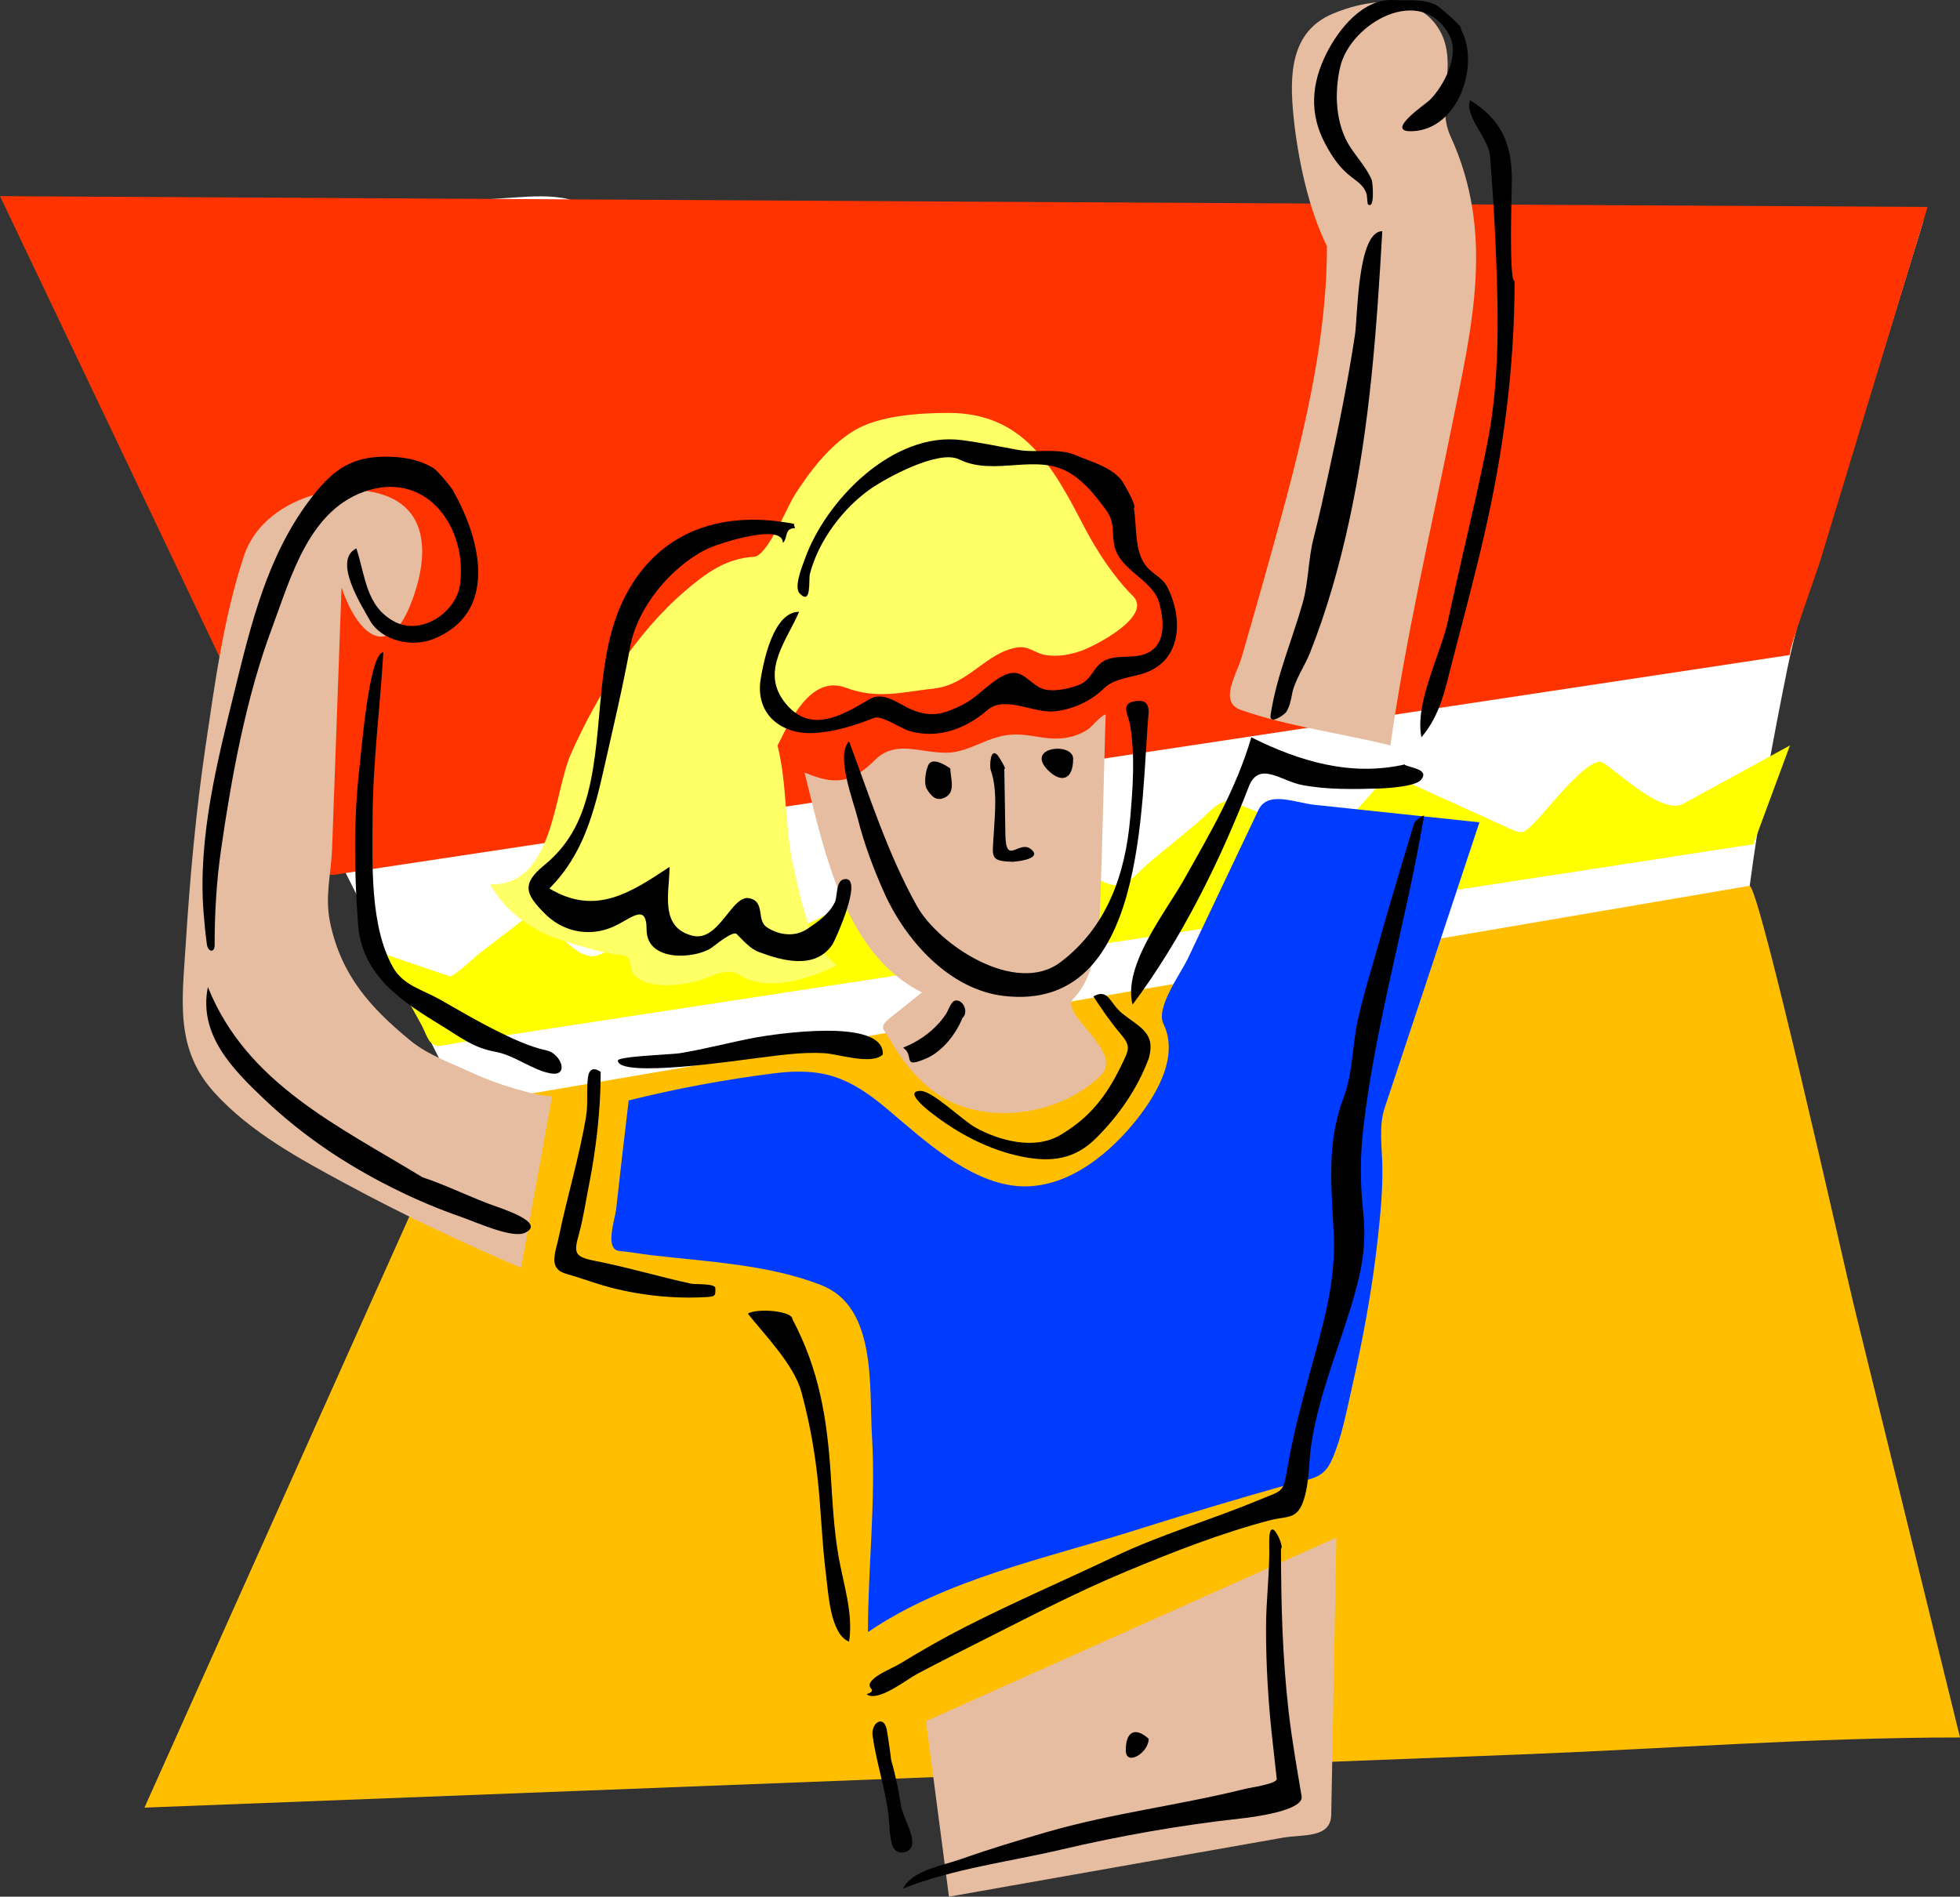
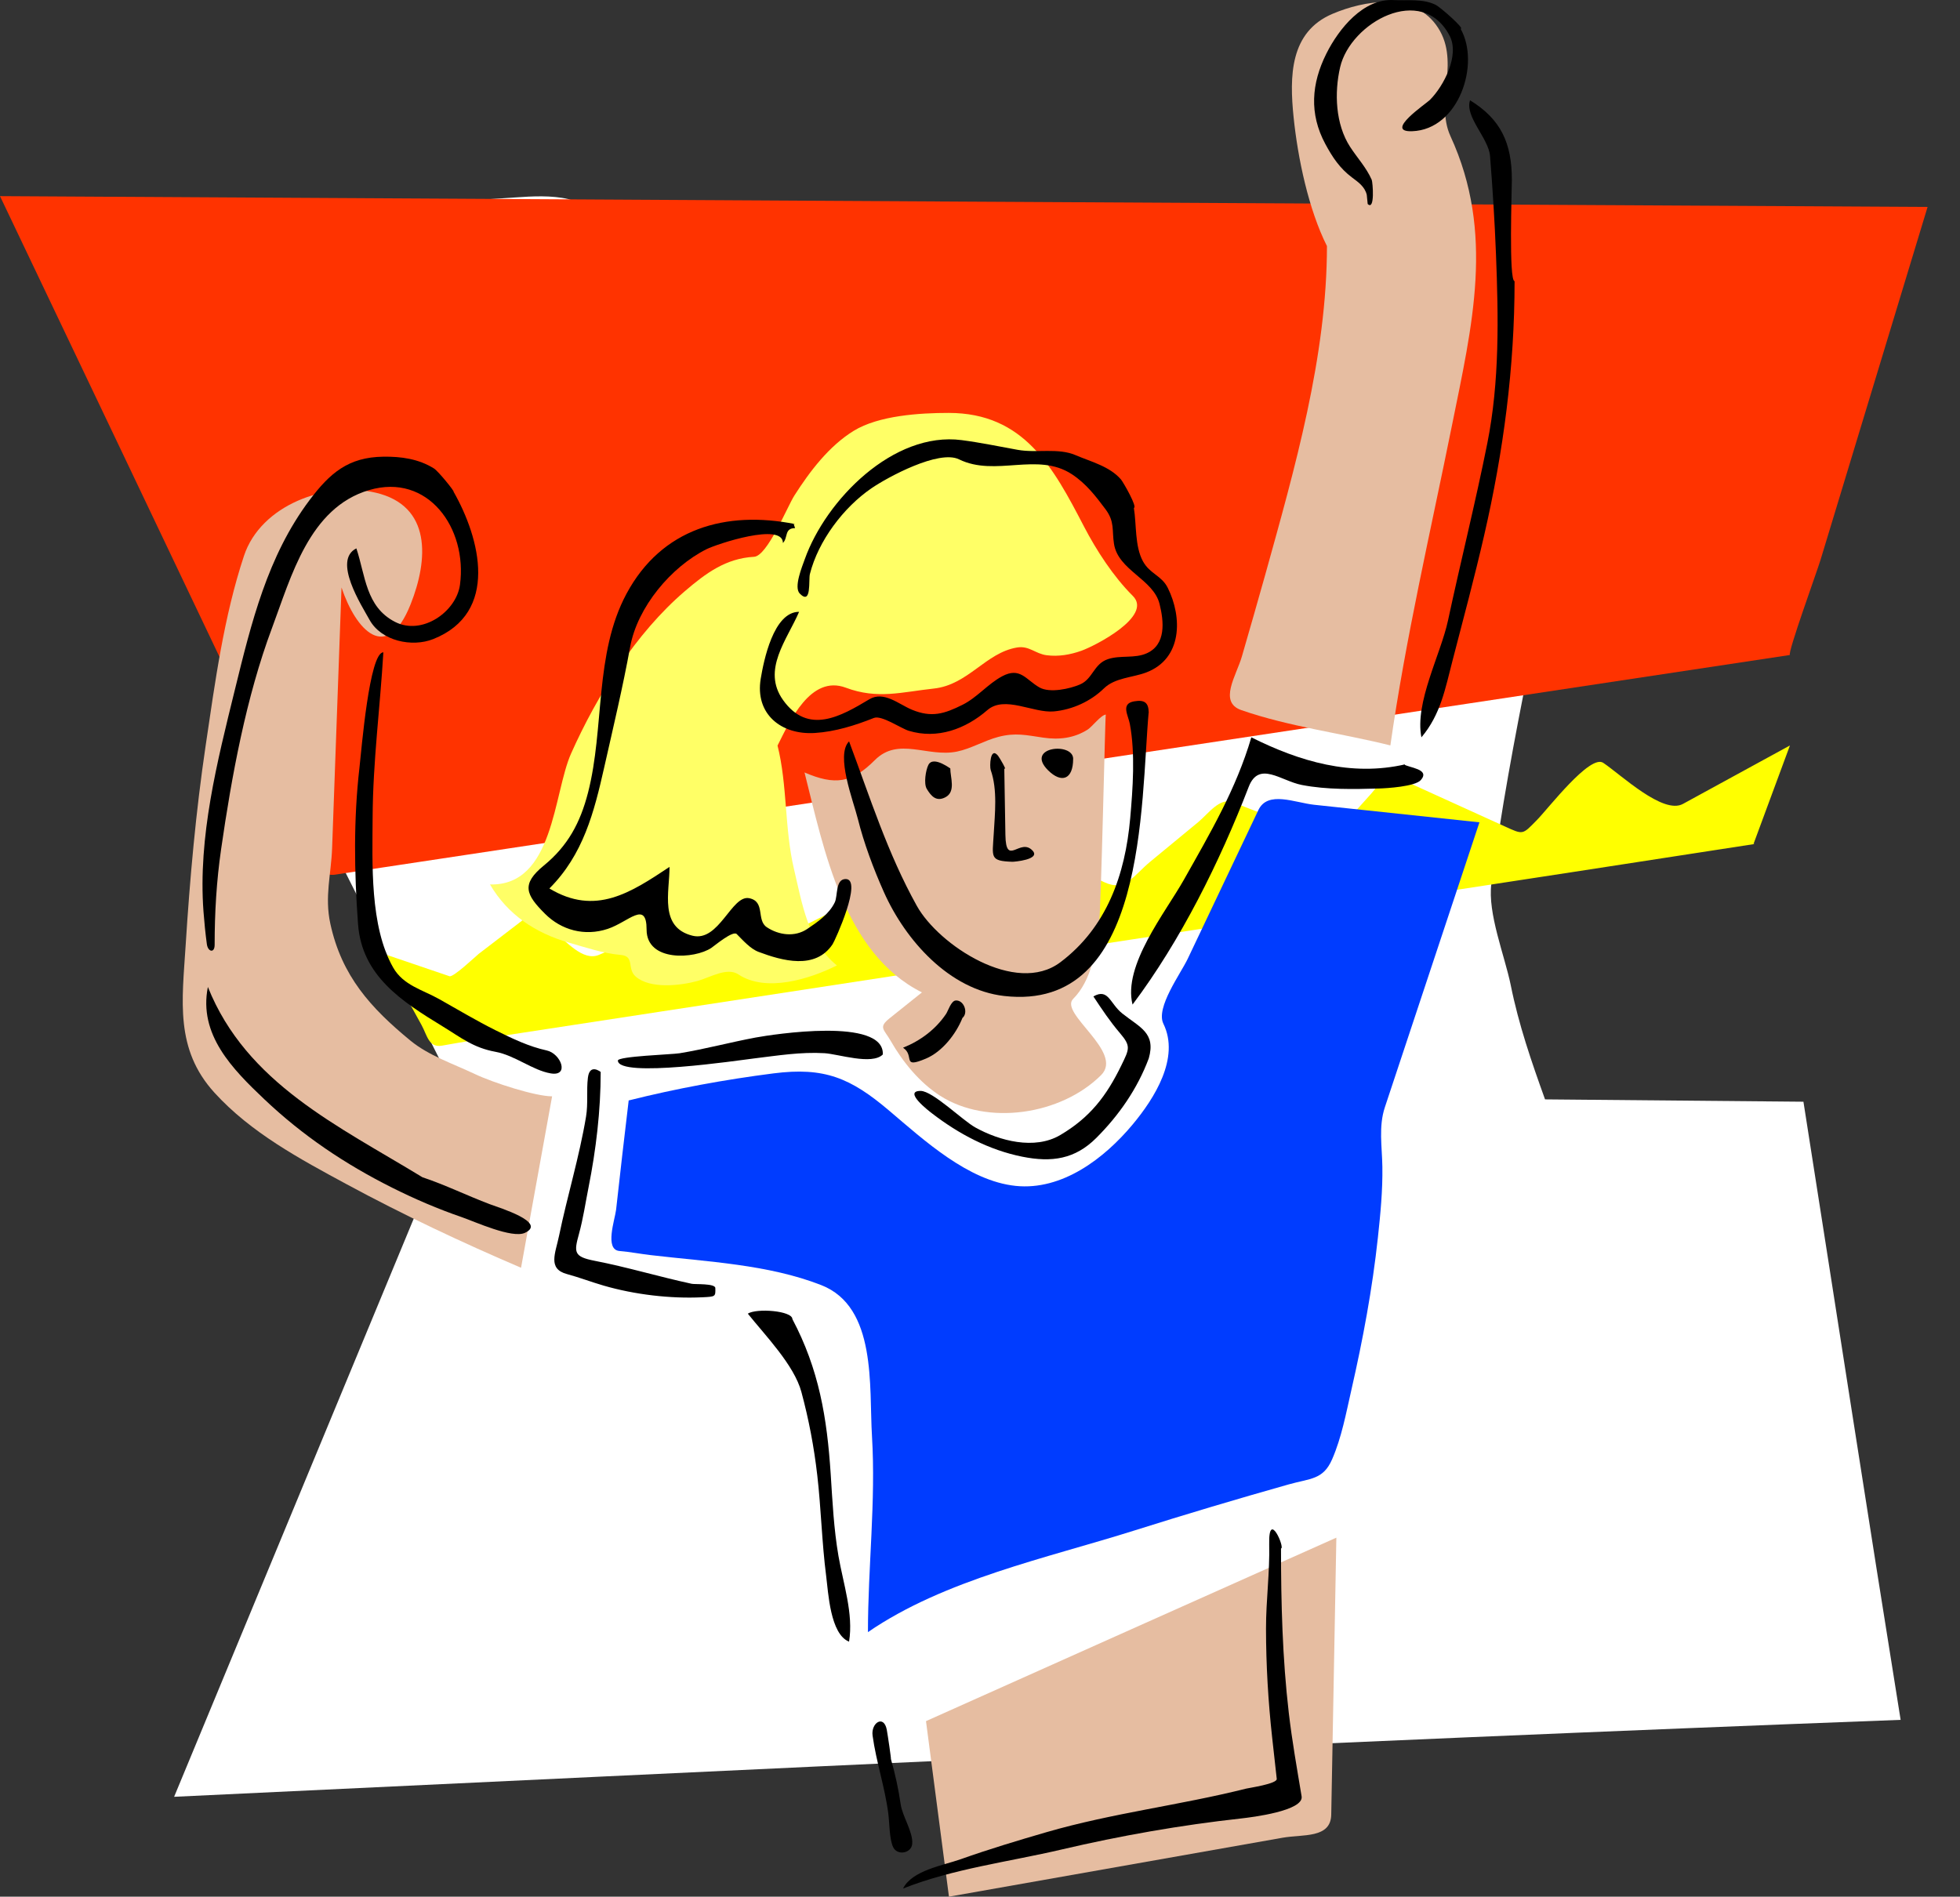
<svg xmlns="http://www.w3.org/2000/svg" xmlns:ns1="http://inkscape.sourceforge.net/DTD/sodipodi-0.dtd" xmlns:ns2="http://www.inkscape.org/namespaces/inkscape" id="Layer_1" style="enable-background:new 0 0 259.879 251.521" ns1:docname="Sport.svg" xml:space="preserve" viewBox="0 0 259.879 251.521" ns1:version="0.32" version="1.0" ns2:version="0.40+cvs" ns1:docbase="F:\openclip\svg2">
  <rect x="0" y="0" width="259.879" height="251.521" fill="#333333" stroke="none" />
  <ns1:namedview id="base" bordercolor="#666666" ns2:pageshadow="2" ns2:window-width="640" pagecolor="#ffffff" ns2:zoom="1.5028566" ns2:window-x="22" borderopacity="1.0" ns2:current-layer="Layer_1" ns2:cx="129.93950" ns2:cy="125.76050" ns2:window-y="22" ns2:window-height="540" ns2:pageopacity="0.0" />
-   <path id="path3" style="fill:#FFFFFF" d="m239.12 146.1c4.296 27.323 8.498 54.662 12.887 81.971-76.329 2.889-152.62 6.604-228.92 10.203 7.447-17.972 14.895-35.943 22.342-53.916 3.768-9.093 7.536-18.187 11.304-27.279 0.778-1.878 1.557-3.757 2.335-5.635 0.309-0.747 2.497-4.459 2.139-5.169-2.277-4.514-4.55-9.03-6.824-13.546-17.531-34.8-35.062-69.6-52.596-104.4 22.155-0.549 44.401-0.558 66.503-2.145 2.247-0.161 4.872-0.305 7.08 0.224 0.871 0.208 1.6 1.024 2.396 1.03 5.316 0.049 10.633 0.098 15.949 0.147l34.25 0.315c10.235 0.094 20.588 0.644 30.807-0.023 5.119-0.334 10.617-0.844 15.727-0.338 1.673 0.166 2.777 0.967 4.385 0.982 3.171 0.029 6.342 0.059 9.512 0.088 22.216 0.205 44.433 0.411 66.648 0.614-3.077 10.028-6.153 20.056-9.229 30.083-2.983 9.727-6.852 19.579-8.868 29.554-1.903 9.414-3.696 19.118-4.955 28.636-0.521 3.94 1.771 9.552 2.566 13.449 1.06 5.27 2.74 10.12 4.55 15.16" />
+   <path id="path3" style="fill:#FFFFFF" d="m239.12 146.1c4.296 27.323 8.498 54.662 12.887 81.971-76.329 2.889-152.62 6.604-228.92 10.203 7.447-17.972 14.895-35.943 22.342-53.916 3.768-9.093 7.536-18.187 11.304-27.279 0.778-1.878 1.557-3.757 2.335-5.635 0.309-0.747 2.497-4.459 2.139-5.169-2.277-4.514-4.55-9.03-6.824-13.546-17.531-34.8-35.062-69.6-52.596-104.4 22.155-0.549 44.401-0.558 66.503-2.145 2.247-0.161 4.872-0.305 7.08 0.224 0.871 0.208 1.6 1.024 2.396 1.03 5.316 0.049 10.633 0.098 15.949 0.147c10.235 0.094 20.588 0.644 30.807-0.023 5.119-0.334 10.617-0.844 15.727-0.338 1.673 0.166 2.777 0.967 4.385 0.982 3.171 0.029 6.342 0.059 9.512 0.088 22.216 0.205 44.433 0.411 66.648 0.614-3.077 10.028-6.153 20.056-9.229 30.083-2.983 9.727-6.852 19.579-8.868 29.554-1.903 9.414-3.696 19.118-4.955 28.636-0.521 3.94 1.771 9.552 2.566 13.449 1.06 5.27 2.74 10.12 4.55 15.16" />
  <path id="path5" style="fill:#FF3300" d="m237.33 86.859c-48.961 7.391-97.921 14.788-146.88 22.18-12.628 1.907-25.257 3.814-37.886 5.721-2.716 0.41-5.432 0.82-8.147 1.23-2.479 0.373-3.103-3.237-4.03-5.185-2.774-5.826-5.548-11.651-8.323-17.477-10.691-22.434-21.352-44.888-32.064-67.317 85.195 0.482 170.39 0.978 255.58 1.433-3.15 10.39-6.303 20.78-9.454 31.17-1.581 5.213-3.162 10.425-4.742 15.638-0.47 1.555-4.38 12.297-4.06 12.612" />
  <path id="path7" style="fill:#FFFF00" d="m232.5 111.92c1.61-4.355 3.22-8.71 4.83-13.065l-14.19 7.755c-2.639 1.441-8.196-3.859-10.565-5.45-1.749-1.176-7.284 6.048-8.763 7.553-1.98 2.018-1.805 2.006-4.307 0.869-2.854-1.298-5.71-2.596-8.564-3.894-2.254-1.024-4.509-2.048-6.762-3.074-0.159-0.072-2.359 2.623-2.391 2.658-1.631 1.816-3.263 3.632-4.894 5.448-1.237 1.377-5.189-1.126-6.716-1.721-2.234-0.871-4.468-1.741-6.702-2.611-1.758-0.684-3.266 1.529-4.613 2.641-2.114 1.744-4.228 3.487-6.341 5.231-2.249 1.855-3.304 4.045-6.103 2.73l-6.753-3.171c-2.121-0.997-2.794-2.071-4.446-0.271-1.591 1.732-3.182 3.465-4.772 5.197-2.364 2.575-2.278 2.214-5.125 0.645-1.123-0.619-5.083-3.609-6.226-2.992-1.998 1.08-4.034 2.092-6.062 3.119-2.294 1.162-4.589 2.323-6.883 3.484-2.257 1.143-3.688-0.321-5.91-1.364-1.753-0.823-3.542-2.348-5.406-1.555-2.57 1.09-5.141 2.181-7.711 3.271s-5.141 2.181-7.711 3.271c-2.143 0.913-4.374-1.876-6.124-3.188 0.016 0.012-2.806-2.32-2.976-2.189-2.28 1.748-4.561 3.497-6.841 5.245-0.304 0.232-3.356 3.142-3.876 2.965-2.981-1.013-5.962-2.027-8.944-3.04 1.747 3.172 3.494 6.344 5.24 9.516 0.745 1.353 0.943 3.047 2.722 2.729 1.524-0.271 3.042-0.541 4.574-0.775 8.111-1.242 16.221-2.485 24.332-3.728 16.244-2.489 32.488-4.978 48.731-7.466 32.142-4.925 64.292-9.792 96.425-14.774-0.09-0.01-0.14-0.01-0.2-0.01" />
-   <path id="path9" style="fill:#FFBF00" d="m231.96 117.47c-46.077 7.854-92.153 15.711-138.23 23.566-10.958 1.868-21.916 3.733-32.873 5.604-0.511 0.088-1.655 3.691-1.879 4.19-1.353 3.02-2.706 6.039-4.059 9.059-2.48 5.535-4.96 11.071-7.441 16.606-9.441 21.071-18.877 42.146-28.324 63.215 40.444-1.562 80.888-3.127 121.33-4.689 20.324-0.785 40.647-1.572 60.971-2.356 19.426-0.751 38.987-2.259 58.426-2.259-4.708-19.171-9.419-38.342-14.128-57.513-1.16-4.75-12.51-55.6-13.79-55.43" />
  <path id="path11" style="fill:#E6BDA1" d="m122.78 228.25c1.014 7.756 2.029 15.512 3.043 23.268 14.743-2.604 29.486-5.209 44.229-7.814 2.705-0.479 6.399 0.123 6.459-3.063 0.071-3.895 0.144-7.789 0.216-11.684 0.154-8.35 0.31-16.698 0.463-25.048-18.14 8.1-36.28 16.21-54.41 24.33" />
  <path id="path13" style="fill:#003CFF" d="m83.404 145.92c6.292-1.577 12.719-2.755 19.151-3.578 6.762-0.864 10.224 0.605 15.338 4.94 4.628 3.922 10.484 9.329 16.777 9.98 6.144 0.638 11.751-3.63 15.518-8.154 2.867-3.444 6.286-8.814 4.067-13.35-1.042-2.131 2.28-6.617 3.232-8.623 1.586-3.338 3.172-6.677 4.758-10.015 1.536-3.233 3.072-6.466 4.607-9.699 1.244-2.61 4.834-0.972 7.399-0.699 7.303 0.775 14.606 1.551 21.909 2.327-4.179 12.593-8.359 25.186-12.537 37.779-0.851 2.566-0.375 5.201-0.333 7.888 0.048 3.157-0.253 6.237-0.591 9.372-0.74 6.865-1.989 13.533-3.524 20.261-0.696 3.052-1.287 6.275-2.542 9.158-1.195 2.745-2.87 2.522-5.785 3.347-6.829 1.93-13.623 3.953-20.391 6.091-11.638 3.676-25.201 6.505-35.375 13.492 0-8.652 1.058-17.328 0.535-25.985-0.4-6.616 0.669-17.137-6.721-20.03-7.052-2.762-15.152-3.099-22.606-3.979-1.385-0.163-2.764-0.427-4.152-0.547-2.014-0.175-0.604-4.163-0.449-5.481 0.529-4.84 1.1-9.67 1.671-14.5" />
  <path id="path15" style="fill:#FFFF66" d="m103.09 98.852c1.327 5.274 0.921 11.024 2.182 16.378 1.081 4.592 1.867 9.734 5.694 12.795-3.583 1.801-9.393 3.633-13.065 1.191-1.506-1.001-3.792 0.427-5.42 0.873-2.245 0.615-6.286 1.098-8.205-0.596-1.174-1.036-0.088-2.688-1.955-2.854-2.358-0.21-4.638-0.989-6.902-1.637-4.42-1.264-8.119-3.717-10.451-7.716 8.484 0.23 8.395-12.077 10.755-17.368 3.453-7.742 8.58-15.945 15.07-21.51 2.796-2.397 5.446-4.362 9.192-4.571 1.755-0.097 4.401-6.646 5.342-8.123 2.032-3.191 4.586-6.562 7.859-8.577 3.309-2.038 8.784-2.382 12.603-2.38 9.994 0.005 13.854 7.205 17.923 15.036 1.663 3.2 3.926 6.68 6.49 9.232 2.701 2.691-5.037 6.645-6.848 7.282-1.478 0.52-3 0.783-4.563 0.585-1.521-0.19-2.325-1.297-3.945-1.027-4.16 0.692-6.468 4.955-11.036 5.445-4.217 0.453-7.459 1.463-11.665-0.117-4.67-1.741-7.42 4.44-9.05 7.675" />
  <path id="path17" style="fill:#E6BDA1" d="m175.94 32.629c-2.451-4.886-3.866-11.686-4.419-17.083-0.553-5.411-0.519-11.313 5.171-13.717 4.188-1.77 10.479-2.849 13.663 1.397 3.498 4.656-0.186 10.154 1.967 14.839 5.909 12.857 2.852 25.172 0.196 38.347-2.835 14.064-6.15 28.234-8.166 42.439-6.511-1.623-13.419-2.481-19.761-4.681-3.074-1.066-0.653-4.598 0.067-7.101 1.042-3.618 2.093-7.234 3.103-10.862 3.9-14.036 8.18-28.921 8.18-43.578" />
  <path id="path19" style="fill:#E6BDA1" d="m73.204 145.39c-1.373 7.576-2.746 15.152-4.118 22.729-7.854-3.358-15.59-7.004-23.106-11.066-6.232-3.37-12.729-6.853-17.557-12.166-5.248-5.776-4.269-12.193-3.807-19.532 0.558-8.856 1.351-17.707 2.652-26.486 1.24-8.37 2.41-17.112 5.085-25.169 2.232-6.722 10.88-9.913 17.482-8.359 7.39 1.741 6.978 8.843 4.608 14.794-3.182 7.991-7.287 3.375-9.161-2.221-0.28 7.756-0.56 15.513-0.84 23.27-0.135 3.757-0.271 7.515-0.407 11.272-0.125 3.5-1.015 6.44-0.238 10.028 1.505 6.953 5.36 11.184 10.625 15.515 2.42 1.991 5.697 3.077 8.509 4.417 2.532 1.2 8.092 2.97 10.273 2.97" />
  <path id="path21" style="fill:#E6BDA1" d="m106.67 102.43c2.584 10.275 5.232 24.005 15.572 29.172-1.426 1.14-2.852 2.281-4.277 3.421-1.542 1.233-0.761 1.449 0.132 3.009 1.587 2.771 3.813 5.514 6.537 7.266 6.254 4.02 16.041 2.576 21.365-2.729 3.061-3.056-5.604-8.194-3.709-10.105 2.441-2.461 3.01-6.361 3.423-9.647 0.291-2.32 0.82-28.048 0.906-28.056-0.634 0.056-1.838 1.627-2.384 1.976-1.816 1.162-3.799 1.389-5.903 1.083-2.273-0.331-3.694-0.692-5.959-0.1-1.86 0.486-3.629 1.565-5.478 1.945-3.904 0.804-7.771-1.994-10.893 1.128-3.06 3.06-5.28 3.38-9.34 1.64" />
  <path id="path23" d="m193.66 3.813c2.637 4.621-0.205 13.379-6.43 13.589-3.774 0.127 1.837-3.627 2.361-4.151 1.843-1.838 3.965-5.925 2.622-8.5-3.667-7.029-13.15-1.764-14.523 4.163-0.782 3.38-0.626 7.558 1.323 10.562 0.949 1.463 2.162 2.754 2.868 4.374 0.129 0.295 0.455 4.154-0.538 3.2-0.043-0.407-0.083-0.814-0.122-1.222-0.271-1.089-1.116-1.664-1.955-2.294-1.62-1.217-2.583-2.666-3.538-4.439-2.166-4.025-1.842-8.02 0.134-11.977 1.659-3.323 4.907-7.329 8.904-7.108 1.848 0.102 3.886-0.221 5.604 0.638 0.58 0.282 3.87 3.165 3.31 3.165" />
  <path id="path25" d="m200.82 37.282c0 11.437-1.465 22.548-4.03 33.696-1.276 5.549-2.749 11.051-4.181 16.561-0.993 3.822-1.585 7.202-4.141 10.239-0.914-4.607 2.555-10.974 3.524-15.491 1.677-7.829 3.642-15.629 5.21-23.493 1.644-8.235 1.478-16.733 1.152-25.076-0.171-4.348-0.441-8.691-0.789-13.028-0.189-2.371-3.378-5.221-2.652-7.393 4.129 2.544 5.547 5.716 5.547 10.579 0 1.231-0.43 13.406 0.36 13.406" />
-   <path id="path27" d="m183.28 30.661c-0.734 12.873-1.624 25.623-4.355 38.259-1.297 6.001-2.964 11.924-5.224 17.636-0.721 1.821-2.086 3.706-2.405 5.589-0.122 0.716-0.35 1.675-0.76 2.288-0.226 0.337-2.284 1.803-2.066 0.367 0.8-5.21 2.821-9.79 4.249-14.826 0.804-2.833 0.721-5.769 1.455-8.625 0.738-2.876 1.364-5.779 2-8.679 1.331-6.064 2.553-12.124 3.484-18.265 0.36-2.393 0.32-13.744 3.62-13.744" />
  <path id="path29" d="m150.34 67.352c0.365 2.206 0.11 5.09 1.209 7.089 0.923 1.68 2.473 1.866 3.293 3.526 1.935 3.892 1.949 9.39-2.874 11.214-1.812 0.685-4.144 0.688-5.598 2.11-1.741 1.703-4.174 2.822-6.634 3.049-2.728 0.251-6.526-2.163-8.824-0.169-2.879 2.498-6.622 3.892-10.421 2.738-1.026-0.312-3.606-2.106-4.62-1.702-2.488 0.993-5.127 1.821-7.813 1.993-4.487 0.288-7.976-2.522-7.191-7.207 0.39-2.333 1.677-8.86 5.086-8.86-1.584 3.7-4.981 7.695-2.126 11.7 3.33 4.673 7.686 2.146 11.435-0.099 1.924-1.151 3.909 0.661 5.649 1.381 2.613 1.083 4.302 0.55 6.704-0.648 1.949-0.972 3.343-2.753 5.25-3.779 2.392-1.287 3.153 0.438 4.946 1.468 1.383 0.792 4.065 0.18 5.391-0.391 1.71-0.735 1.802-2.721 3.699-3.355 1.679-0.561 3.541-0.05 5.164-0.784 2.562-1.158 2.265-4.205 1.683-6.537-0.825-3.304-5.495-4.448-6.042-7.972-0.281-1.804 0.113-2.927-1.113-4.571-1.313-1.758-2.596-3.424-4.461-4.651-4.568-3.007-10.136 0.389-14.97-1.979-2.676-1.312-9.463 2.36-11.615 3.835-3.721 2.55-7.055 6.99-8.161 11.371-0.198 0.783 0.252 4.209-1.342 2.594-0.827-0.835 0.314-3.583 0.669-4.577 2.796-7.836 11.731-16.958 20.801-15.773 2.479 0.324 4.953 0.84 7.413 1.285 2.543 0.46 5.353-0.295 7.688 0.708 2.032 0.874 4.514 1.474 6.019 3.225 0.31 0.373 2.26 3.768 1.69 3.768" />
  <path id="path31" d="m60.137 65.202c3.534 6.19 6.076 16.052-2.682 19.543-2.855 1.138-6.916 0.238-8.45-2.537-1.064-1.925-4.929-7.907-1.753-9.487 1.205 3.624 1.247 7.75 5.117 9.744 3.606 1.858 8.145-1.357 8.621-4.925 1.002-7.508-4.247-14.846-12.05-12.55-7.942 2.337-10.333 11.495-12.881 18.309-3.413 9.123-5.343 19.6-6.744 29.328-0.609 4.228-0.855 8.395-0.855 12.661 0 1.163-0.895 0.942-1.032-0.077-0.193-1.429-0.34-2.892-0.447-4.329-0.739-9.901 1.819-19.883 4.162-29.417 2.171-8.836 4.315-17.689 9.877-25.111 2.721-3.631 5.171-5.729 9.806-5.792 2.36-0.032 4.677 0.289 6.711 1.56 0.582 0.366 2.777 3.082 2.6 3.082" />
  <path id="path33" d="m105.24 69.498c0.06 0.179 0.12 0.359 0.18 0.538-1.448 0-0.912 1.271-1.611 1.968 0-2.774-8.763 0.141-10.128 0.823-4.688 2.343-9.164 7.665-10.129 12.96-0.972 5.344-2.235 10.627-3.428 15.927-1.354 6.015-2.787 11.613-7.278 16.108 6.103 3.669 10.768 0.564 15.928-2.863 0 3.353-1.399 8.02 3.044 9.127 3.523 0.876 5.186-5.444 7.516-4.976 2.188 0.441 0.919 2.907 2.338 3.85 1.594 1.058 3.708 1.339 5.359 0.231 1.385-0.93 2.9-1.974 3.65-3.523 0.425-0.877 0.061-3.098 1.451-3.098 2.305 0-1.431 8.185-1.737 8.645-2.288 3.439-6.702 2.185-9.807 1.019-1.115-0.419-2.086-1.55-2.904-2.366-0.507-0.505-2.936 1.544-3.36 1.83-2.207 1.483-8.591 1.902-8.591-2.421 0-3.955-2.376-1.021-5.154-0.098-3.061 1.015-6.143 0.166-8.31-1.996-2.552-2.545-3.192-3.925-0.157-6.407 3.165-2.587 4.822-5.647 5.857-9.67 2.202-8.557 0.818-18.383 5.094-26.36 4.667-8.705 13.225-11.07 22.357-9.25-0.05 0.008-0.11 0.008-0.17 0.008" />
  <path id="path35" d="m50.831 86.501c-0.431 7.287-1.389 14.546-1.424 21.854-0.028 6.105-0.399 14.477 2.729 19.963 1.341 2.351 3.897 2.934 6.117 4.185 2.457 1.385 4.945 2.87 7.467 4.128 2.188 1.09 4.414 2.157 6.766 2.669 1.889 0.413 3.063 3.473 0.537 3.043-2.413-0.408-4.733-2.387-7.337-2.865-2.93-0.539-4.52-1.854-7.005-3.375-5.372-3.284-10.7-6.672-11.208-13.553-0.509-6.905-0.606-13.877 0.19-20.766 0.272-2.346 1.305-15.279 3.168-15.279" />
  <path id="path37" d="m152.31 94.377c-1.106 12.264-0.217 39.862-19.167 37.701-7.26-0.828-13.085-7.36-15.948-13.782-1.361-3.052-2.648-6.472-3.453-9.71-0.588-2.369-2.987-8.448-1.163-10.272 2.803 7.485 5.098 14.833 8.983 21.81 2.9 5.209 13.11 11.927 19.02 7.491 6.167-4.628 8.615-11.633 9.273-19.104 0.349-3.956 0.688-8.59-0.049-12.521-0.211-1.129-1.236-2.665 0.565-2.983 1.429-0.252 1.938 0.209 1.938 1.55 0.01-0.07 0.01-0.129 0.01-0.189" />
  <path id="path39" d="m186.14 101.36c0.693 0.469 3.531 0.608 2.251 2.082-0.756 0.869-4.543 1.093-5.553 1.122-3.38 0.095-6.904 0.175-10.238-0.471-2.76-0.535-5.68-3.253-7.036 0.26-3.841 9.945-9.009 20.362-15.398 28.865-1.308-5.189 4.353-12.2 6.794-16.533 3.483-6.181 6.938-12.045 8.956-18.904 6.415 3.206 13.237 5.225 20.404 3.58-0.05-0.01-0.11-0.01-0.17-0.01" />
  <path id="path41" d="m142.29 100.64c0 2.727-1.538 3.294-3.345 1.488-3.08-3.104 3.35-3.756 3.35-1.49" />
  <path id="path43" d="m133.16 101.89c0.049 2.943 0.099 5.887 0.148 8.831 0.072 4.326 1.954 0.287 3.609 2.088 1.089 1.188-2.477 1.478-2.68 1.471-3.046-0.097-2.651-0.611-2.479-3.662 0.152-2.71 0.524-5.886-0.397-8.505-0.165-0.469-0.077-3.14 0.954-1.917 0.2 0.23 1.31 2.15 0.85 1.69" />
  <path id="path45" d="m126 101.89c0 1.209 0.766 3.095-0.647 3.834-1.191 0.623-1.878-0.118-2.473-1.114-0.421-0.705-0.137-2.47 0.209-3.163 0.67-1.35 3.15 0.68 2.91 0.44" />
-   <path id="path47" d="m188.82 108.16c-2.32 13.873-6.473 27.565-8.07 41.567-0.41 3.598-0.416 7.17-0.021 10.769 0.441 4.023 0.021 7.038-1.069 10.965-1.849 6.657-4.737 13.144-5.78 19.995-0.4 2.632-0.23 5.193-1.08 7.632-0.854 2.451-2.145 1.929-4.394 2.514-6.398 1.663-12.891 4.212-19.002 6.756-6.343 2.641-12.366 5.757-18.478 8.845-3.121 1.577-6.243 3.146-9.333 4.784-1.39 0.736-5.212 3.804-6.692 2.691 1.626-0.597-0.075-0.701 0.536-1.609 0.707-1.051 2.845-1.811 3.874-2.439 2.887-1.763 5.819-3.437 8.835-4.969 6.433-3.268 13.077-6.131 19.593-9.23 6.204-2.951 12.902-4.899 19.245-7.541 3.063-1.273 3.157-0.879 3.682-3.999 0.704-4.237 1.802-8.396 2.931-12.536 1.753-6.427 3.561-12.071 3.24-18.826-0.31-6.511-0.963-11.952 1.363-18.121 1.151-3.053 1.115-6.819 1.809-10.021 0.757-3.497 1.864-6.912 2.819-10.358 0.993-3.582 2.054-7.142 3.122-10.702 0.511-1.704 1.021-3.408 1.533-5.112 0.15-0.5 1.33-1.15 1.33-1.04" />
  <path id="path49" d="m56.021 156.12c3.042 1.014 5.928 2.441 8.92 3.569 1.294 0.488 7.626 2.408 4.663 3.797-1.696 0.795-6.665-1.49-8.396-2.086-3.146-1.082-6.209-2.397-9.183-3.886-6.263-3.134-11.88-6.909-16.971-11.733-4.221-4.002-8.757-8.579-7.49-14.897 5.119 12.8 17.311 18.43 28.457 25.24" />
  <path id="path51" d="m152.31 140.37c-1.49 3.992-3.95 7.538-6.957 10.539-2.814 2.807-5.88 3.27-9.816 2.48-4.399-0.883-8.408-3.008-11.959-5.742-0.393-0.302-3.891-2.98-1.513-2.98 1.594 0 5.557 3.901 7.241 4.839 3.208 1.785 7.871 3.021 11.27 1.017 3.947-2.329 6.128-5.17 8.116-9.264 1.046-2.154 1.284-2.521-0.186-4.245-1.345-1.577-2.39-3.153-3.531-4.876 1.993-1.136 2.179 0.935 3.819 2.25 2.33 1.87 4.5 2.56 3.52 5.98" />
  <path id="path53" d="m127.61 135c-0.85 2.123-2.673 4.466-4.834 5.379-3.311 1.399-1.427-0.387-3.04-1.439 2.299-0.923 4.314-2.421 5.704-4.481 0.271-0.403 0.662-1.732 1.275-1.782 1.1-0.09 1.72 1.65 0.89 2.32" />
  <path id="path55" d="m117.05 139.84c-1.441 1.438-5.907-0.069-7.738-0.176-3.139-0.184-6.21 0.319-9.318 0.694-1.95 0.234-18.015 2.64-18.069 0.285-0.013-0.571 7.181-0.808 8.165-0.968 3.396-0.556 6.722-1.455 10.103-2.088 2.24-0.41 17.11-2.74 16.86 2.26" />
  <path id="path57" d="m79.646 142.16c0 5.104-0.613 10.291-1.61 15.295-0.414 2.075-0.71 4.149-1.274 6.193-0.667 2.417-0.69 3.008 2.066 3.543 4.332 0.841 8.569 2.124 12.887 3.054 0.428 0.092 3.112-0.067 3.13 0.561 0.033 1.151 0.028 1.144-1.724 1.228-4.275 0.204-8.978-0.358-13.081-1.548-1.638-0.475-3.229-1.087-4.875-1.533-2.581-0.698-1.517-2.765-1.042-5.063 1.096-5.299 2.689-10.458 3.579-15.801 0.293-1.76 0.041-3.45 0.248-5.171 0.238-1.96 1.696-0.76 1.696-0.76" />
  <path id="path59" d="m105.06 174.92c3.533 6.677 4.599 13.086 5.085 20.581 0.236 3.648 0.408 7.244 1.03 10.854 0.621 3.602 2.01 7.674 1.402 11.343-2.501-0.974-2.757-6.547-3.034-8.692-0.573-4.438-0.667-8.907-1.178-13.349-0.437-3.792-1.117-7.392-2.11-11.076-0.962-3.569-4.808-7.506-7.102-10.377 1.152-0.75 5.912-0.39 5.912 0.73" />
  <path id="path61" d="m169.85 205.34c0 7.276 0.19 14.566 1.032 21.8 0.432 3.71 1.088 7.387 1.7 11.07 0.32 1.928-6.595 2.779-8.026 2.938-7.979 0.877-15.984 2.284-23.795 4.116-6.909 1.62-14.413 2.552-21.026 5.177 1.205-2.417 5.312-3.059 7.637-3.885 3.738-1.328 7.56-2.48 11.369-3.585 8.751-2.538 17.699-3.575 26.481-5.779 0.371-0.094 4.137-0.639 4.064-1.29-0.201-1.814-0.403-3.628-0.604-5.442-0.532-4.815-0.816-9.649-0.82-14.496-0.004-3.732 0.512-7.482 0.423-11.207-0.1-4.68 2.12 0.58 1.57 0.58" />
  <path id="path63" d="m118.13 233.27c0.543 1.898 1.013 4.04 1.292 5.997 0.229 1.608 1.669 3.703 1.529 5.253-0.113 1.257-1.952 1.568-2.509 0.469-0.522-1.031-0.503-3.241-0.654-4.436-0.436-3.477-1.614-6.906-2.091-10.397-0.228-1.673 1.481-2.815 1.88-0.787 0.15 0.82 0.61 3.96 0.55 3.91" />
-   <path id="path65" d="m152.31 230.58c0 1.871-3.041 3.713-3.041 1.525 0-2.5 1.24-3.14 3.04-1.52" />
</svg>